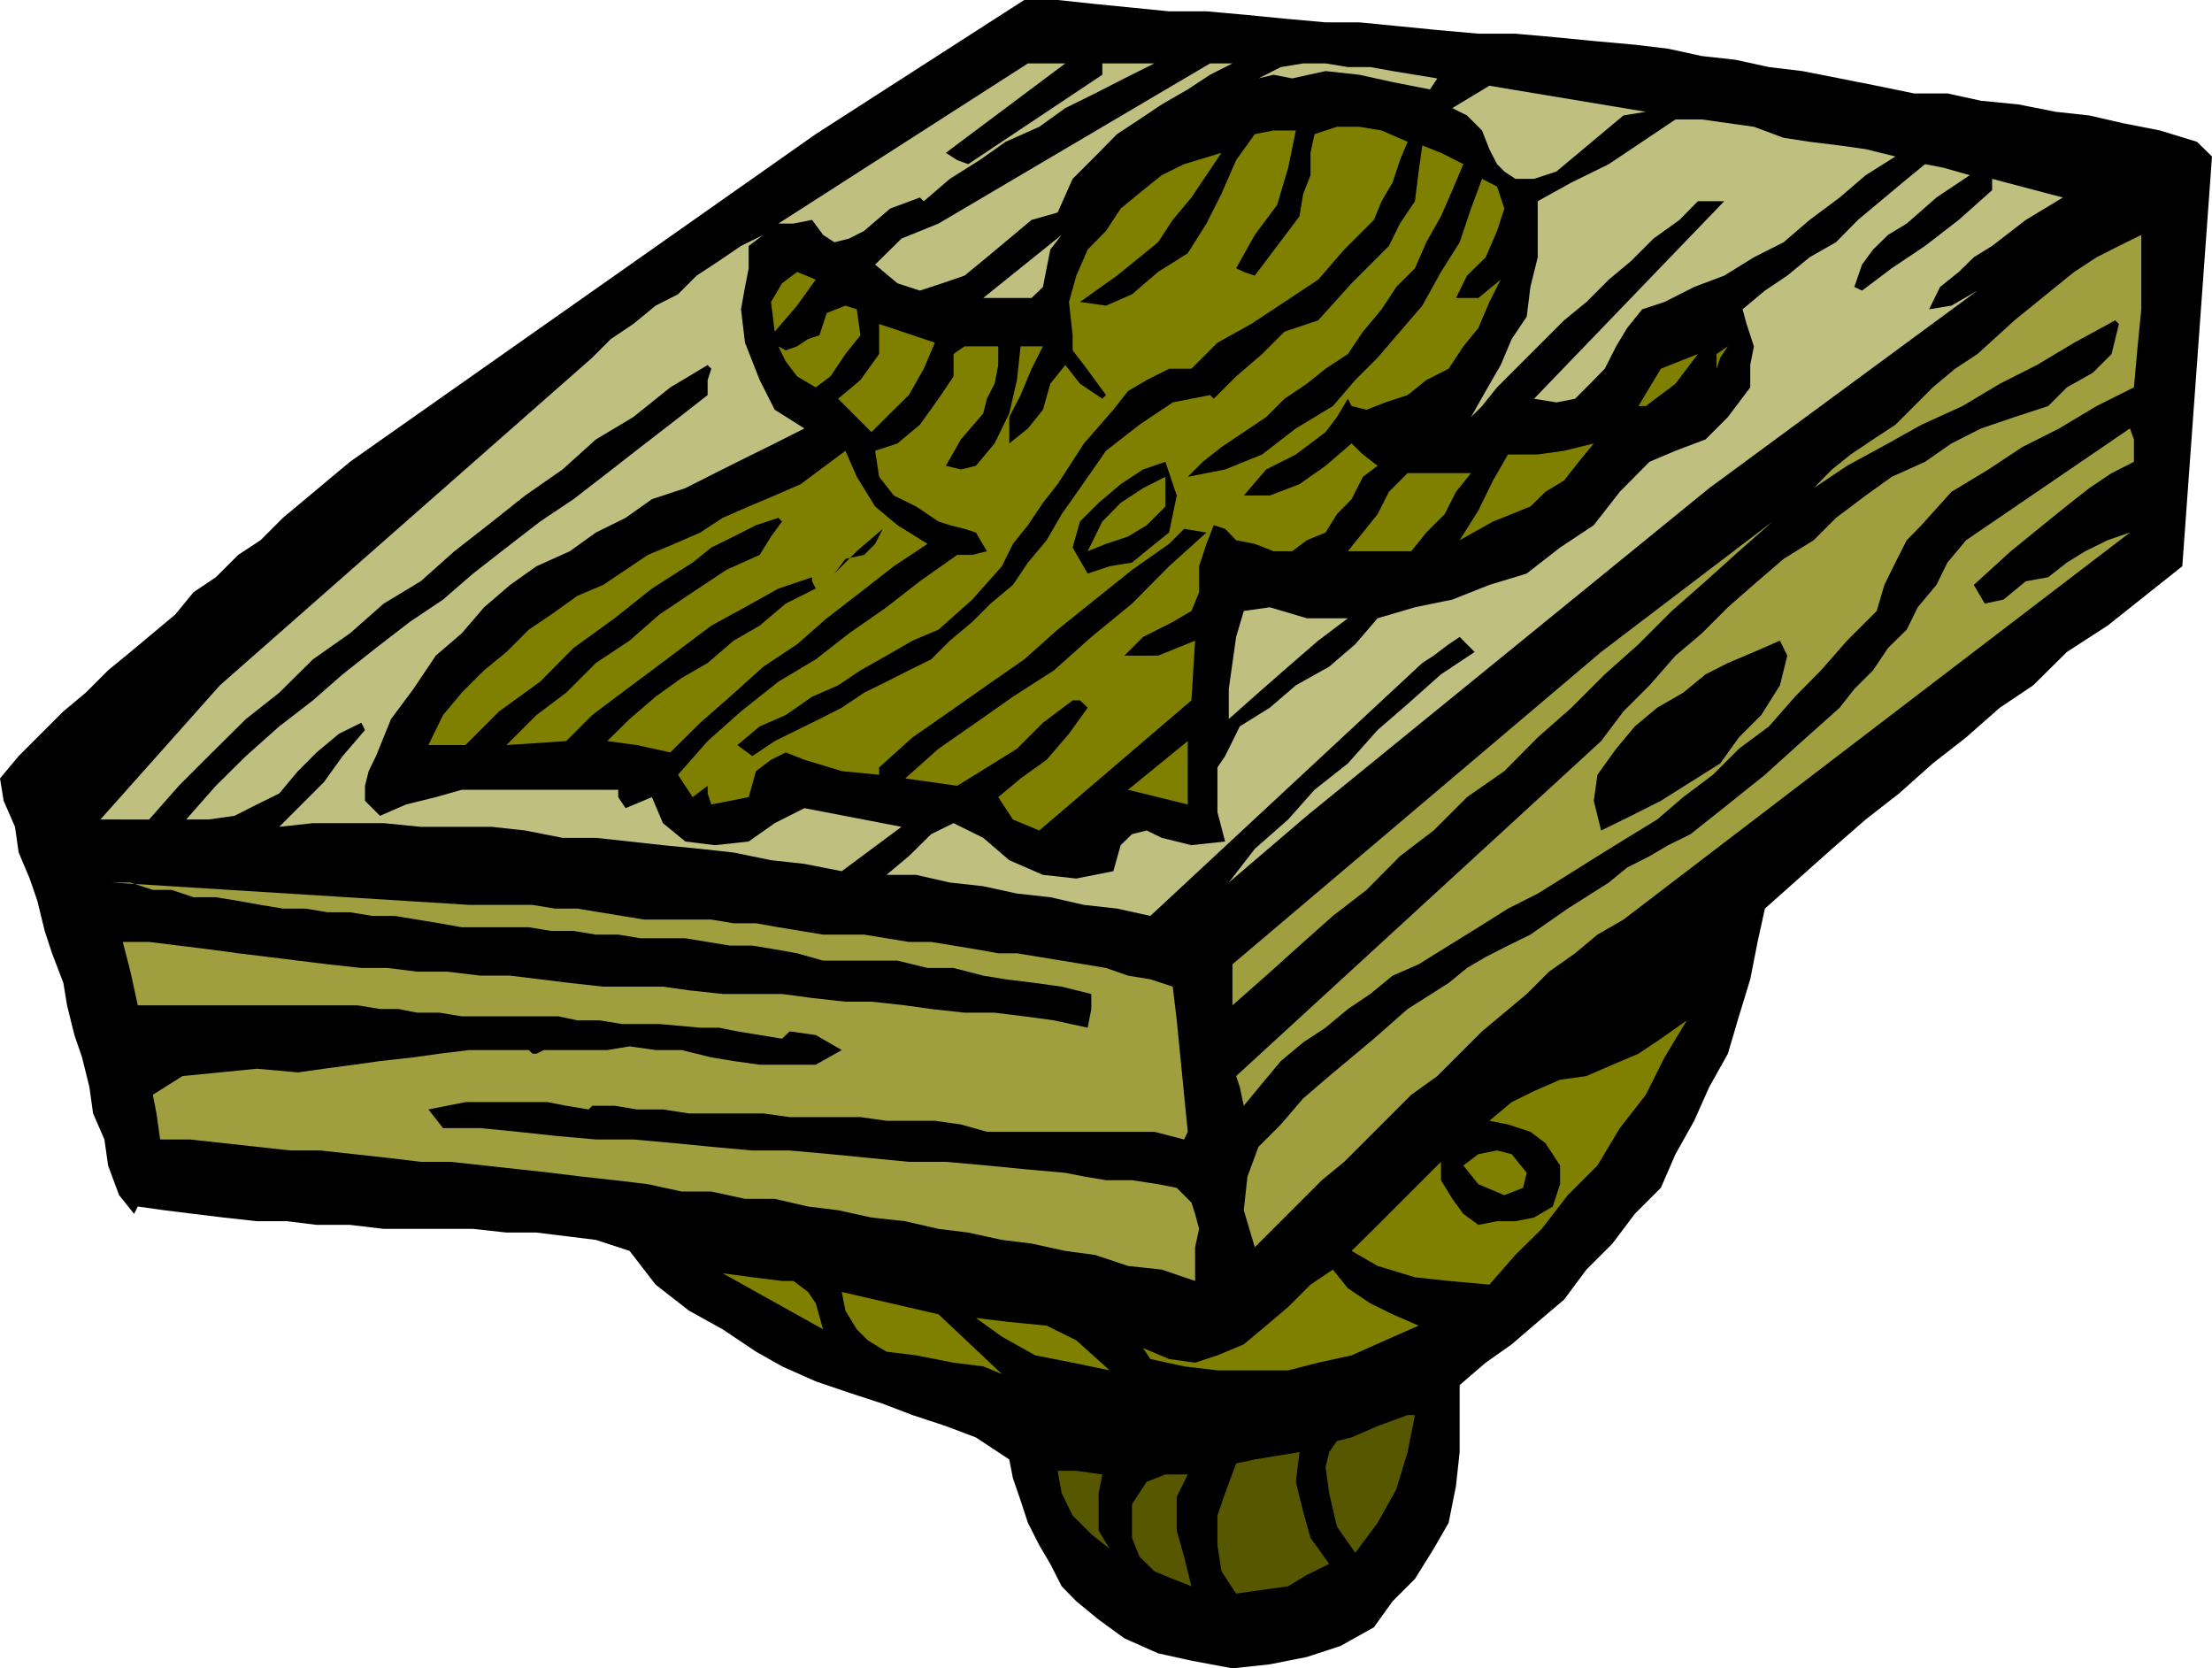
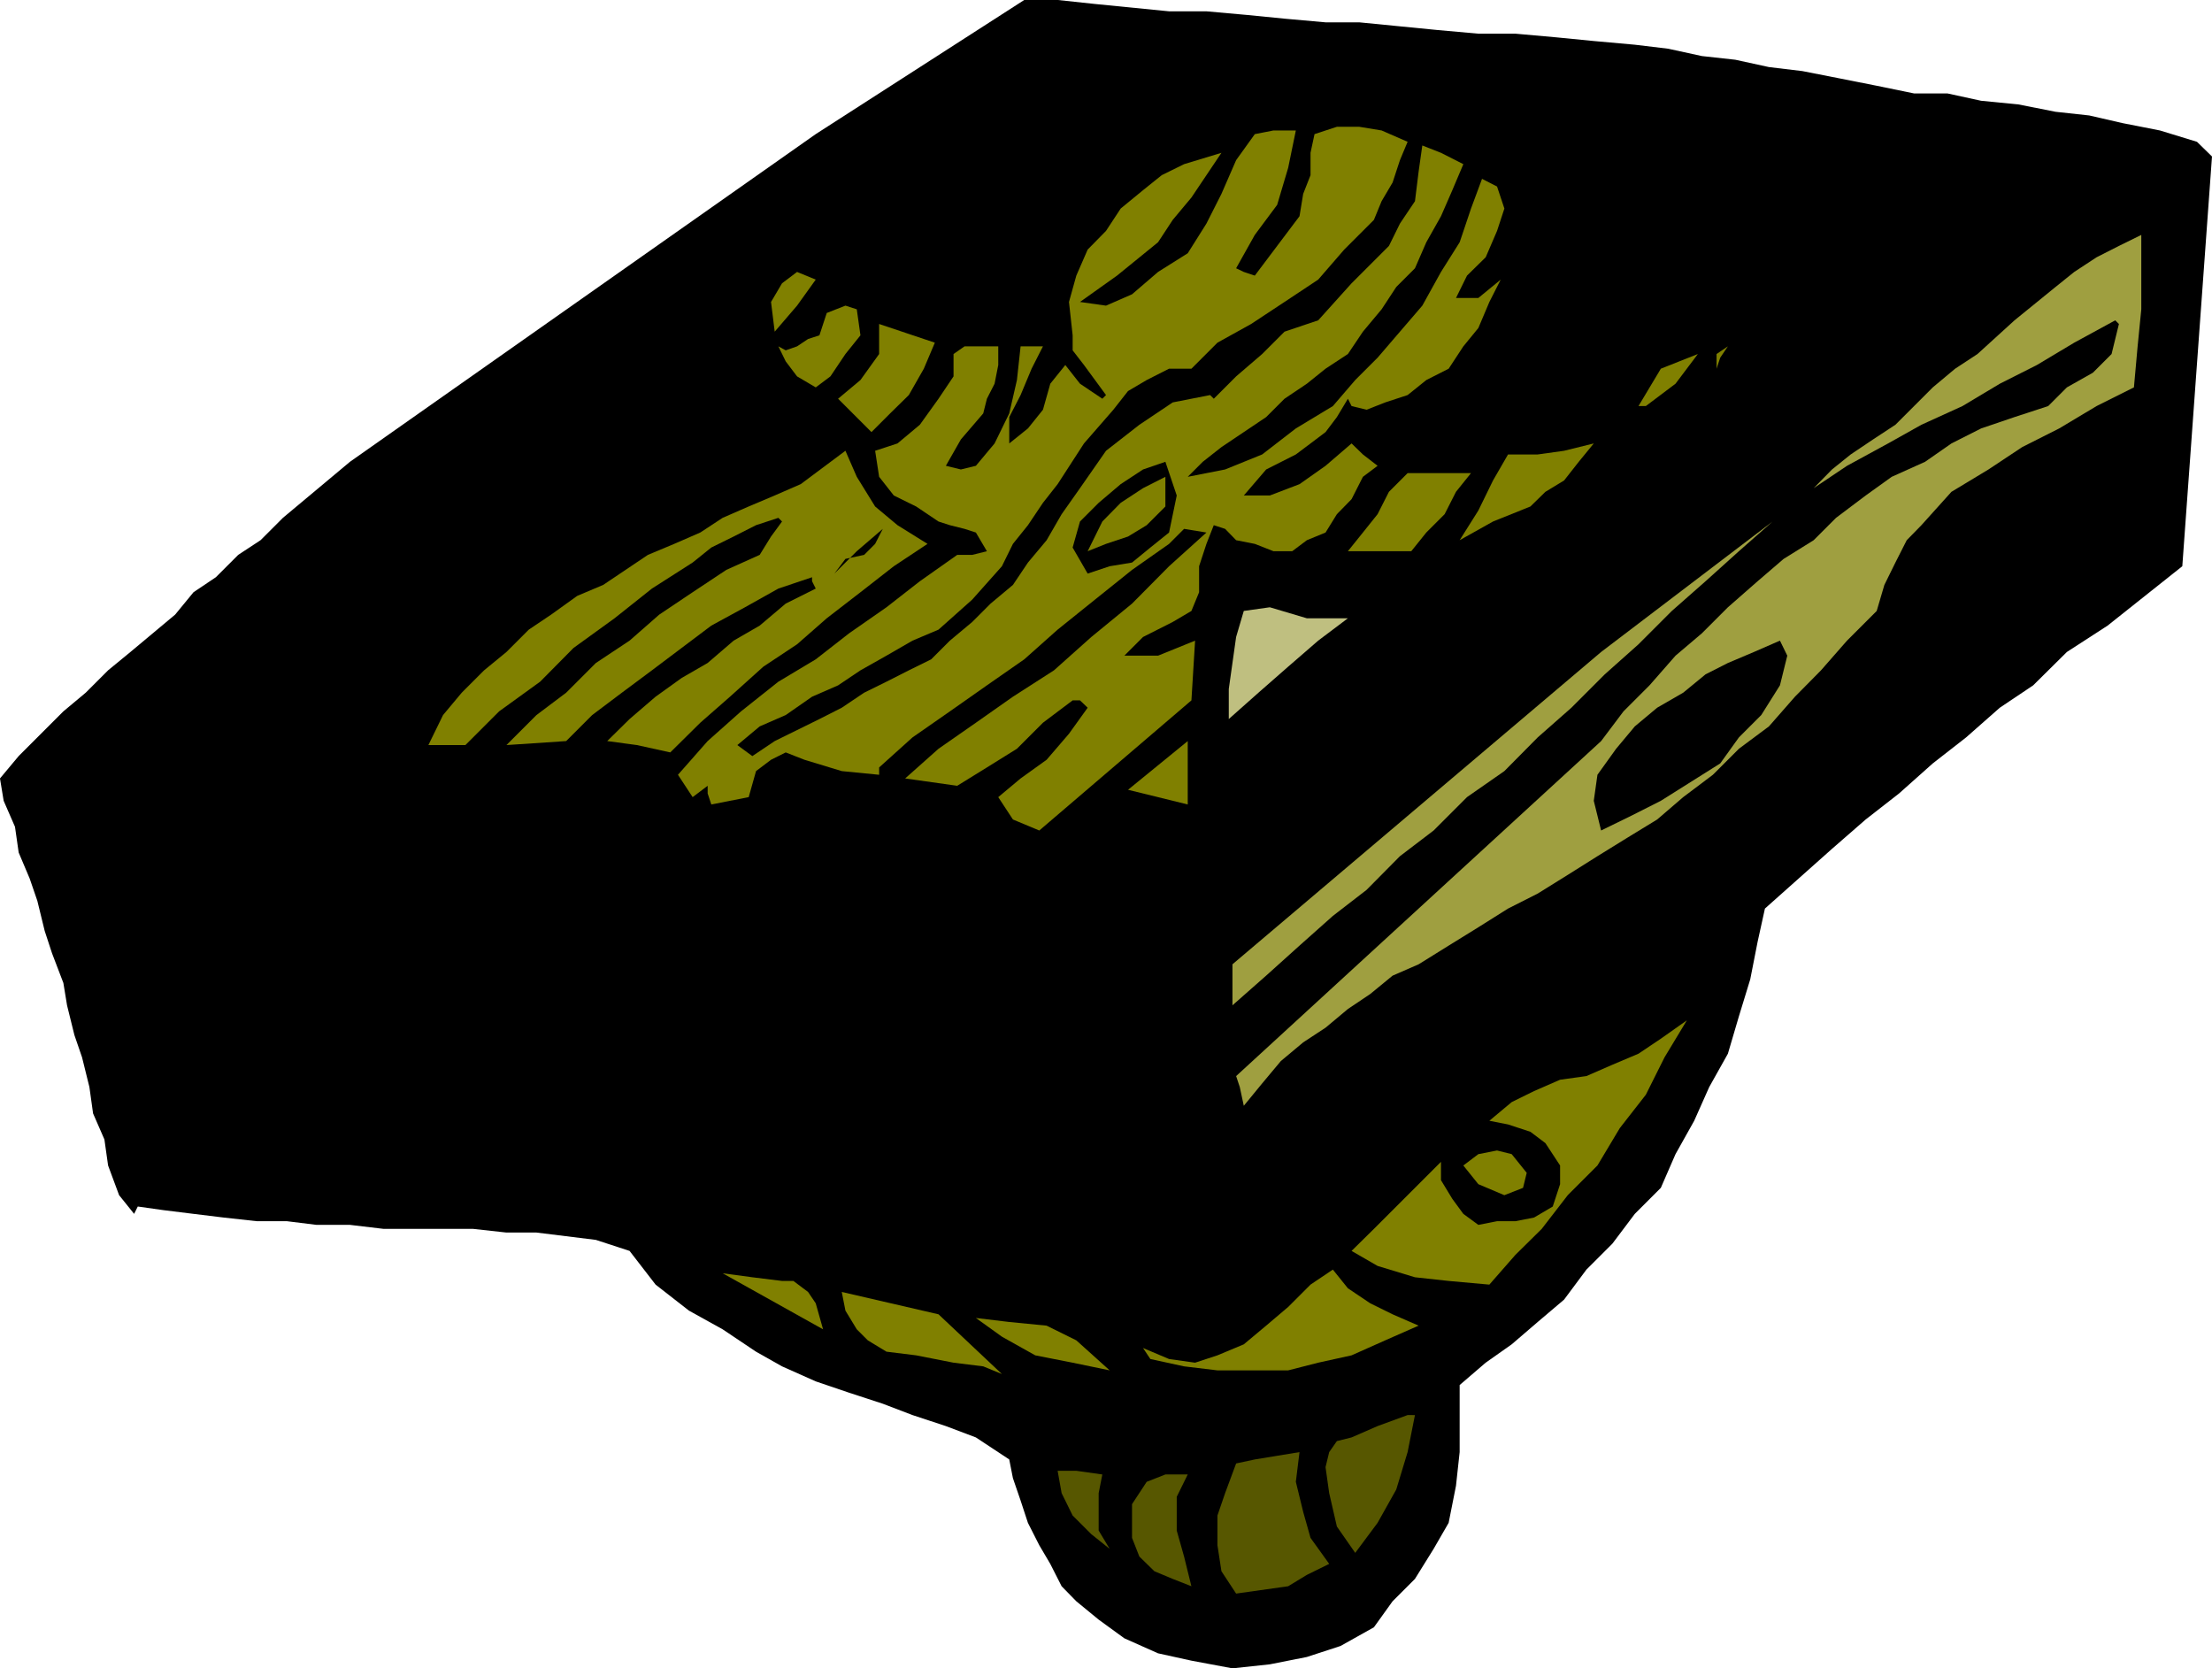
<svg xmlns="http://www.w3.org/2000/svg" height="480" viewBox="0 0 477.36 360" width="636.48">
  <path style="fill:#000" d="m411.758 250.593 7.2.864 7.272 1.584 7.2.792 7.272 1.584 7.2.864 8.064 1.584 7.992 1.584 8.064 1.656h7.2l7.272 1.584 8.064.792 7.992 1.584 7.272.792 7.2 1.656 8.064 1.584 7.992 2.448 3.24 3.168-6.408 88.416-8.064 6.408-8.064 6.408-8.784 5.688-7.272 7.2-7.2 4.824-7.272 6.408-7.2 5.616-7.272 6.48-7.2 5.616-7.272 6.336-7.2 6.408-7.272 6.48-1.584 7.2-1.584 8.064-2.448 7.992-2.376 8.064-4.032 7.2-3.24 7.272-4.032 7.2-3.168 7.272-5.616 5.616-4.824 6.408-5.616 5.616-4.824 6.48-5.688 4.824-5.616 4.824-5.616 3.96-5.616 4.824v14.472l-.792 7.272-1.584 7.992-3.24 5.616-4.032 6.48-4.824 4.824-4.032 5.616-7.2 4.032-7.272 2.376-7.992 1.584-8.064.864-8.856-1.656-7.2-1.584-7.272-3.24-5.544-4.032-4.824-3.96-3.168-3.24-2.448-4.824-2.376-4.032-2.448-4.824-1.584-4.824-1.656-4.824-.792-4.032-7.2-4.752-6.48-2.448-7.2-2.376-6.408-2.448-7.272-2.376-7.2-2.448-7.272-3.24-5.616-3.168-7.2-4.824-7.272-4.032-7.2-5.616-5.616-7.272-7.272-2.376-6.408-.792-6.408-.792h-6.48l-7.2-.792h-19.296l-7.272-.864h-7.2l-6.408-.792h-6.48l-7.2-.792-6.48-.792-6.408-.792-5.616-.792-.792 1.584-3.24-4.032-2.376-6.408-.792-5.616-2.448-5.616-.792-5.688-1.584-6.408-1.656-4.824-1.584-6.408-.792-4.824-2.448-6.408-1.584-4.824-1.584-6.48-1.656-4.824-2.376-5.616-.792-5.544-2.448-5.616-.792-4.824 4.032-4.824 4.824-4.824 4.824-4.824 4.824-4.032 4.824-4.824 4.824-3.96 4.824-4.032 4.824-4.032 3.96-4.824 4.824-3.24 4.824-4.824 4.824-3.168 4.824-4.824 4.824-4.032 4.824-4.032 4.824-4.032 100.512-70.704 45-28.944h7.2l8.064.864 7.992.792 7.992.792h8.064l8.856.792 7.992.792 8.856.792h7.272l8.784.864 8.064.792 8.856.792h7.992l8.856.792 8.064.792z" transform="translate(-58.958 -240.945)" />
-   <path style="fill:#bfbf80" d="m263.078 273.92 2.448 1.585 2.376.864 28.944-19.296v-2.448h11.232l-6.48 3.24-6.336 3.24-6.408 3.168-5.616 4.032-7.272 3.24-5.616 3.96-6.408 4.032-5.616 4.824-.864-.792-6.408 2.376-5.616 4.824-3.24 1.656-3.168.792-2.448-1.584-2.376-3.24-4.032.792h-3.24l53.856-34.56h8.064zm61.848-19.295-4.824 2.448-4.824 3.168-5.616 3.24-4.824 3.24-4.824 3.168-4.752 4.824-4.824 4.824-3.24 7.272-5.616 1.584-4.824 4.032-4.824 4.032-4.824 3.96-4.824 1.656-4.824 1.584-4.824-1.584-4.824-4.032 5.688-5.616 7.992-3.24 58.608-34.56zm42.624 5.615-8.064-1.583-7.2-1.584-7.272-.792-7.2 1.584-4.032-.792-3.24.792 4.824-2.448 4.824-.792h4.824l4.824.792h4.824l4.824.864 4.824.792 4.824.792zm46.584 4.825-4.824.792-4.824 4.032-4.824 4.032-4.824 4.032-4.824 1.584h-4.032l-2.376-1.584-1.584-1.584-1.656-3.24-1.584-4.032-3.24-3.24-3.168-1.584 7.992-4.824zm53.856 9.648-6.408 4.032-5.616 4.824-6.48 4.824-5.616 4.824-6.408 3.24-6.408 3.96-6.48 2.448-6.408 3.24-4.824 1.584-3.24 4.032-2.376 3.96-2.448 4.824-3.168 3.24-3.24 3.24-4.032.792-4.824-.792 41.04-42.624h-5.688l-3.96 4.032-5.616 4.032-4.824 4.824-4.824 4.032-4.824 4.824-4.824 3.96-4.824 4.824-4.824 4.824-4.824 4.824-3.24 4.032-2.376 2.376 3.168-5.616 3.24-5.616 2.376-5.616 3.24-4.824.792-6.408 1.584-6.408V284.36l7.272-4.032 8.064-3.96 7.2-4.824 7.2-4.824h5.688l5.616.792 5.616.792 6.408 2.376 5.616.864 6.48.792 5.616.792z" transform="translate(-58.958 -240.945)" />
  <path style="fill:olive" d="m338.606 269.097-1.656 8.064-2.376 7.992-4.824 6.48-4.032 7.2 1.656.792 2.376.792 4.824-6.408 4.824-6.408.792-4.824 1.584-4.032v-4.824l.864-4.032 4.824-1.584h4.824l4.824.792 5.616 2.448-1.656 3.96-1.584 4.824-2.376 4.032-1.656 4.032-6.408 6.408-5.616 6.48-7.272 4.824-7.2 4.752-7.272 4.032-5.616 5.616h-4.824l-4.824 2.448-4.032 2.376-3.168 4.032-6.336 7.272-5.688 8.784-3.168 4.032-3.24 4.824-3.24 4.032-2.376 4.824-6.408 7.2-7.272 6.48-5.616 2.376-5.616 3.24-5.616 3.168-4.824 3.24-5.616 2.448-5.688 3.96-5.616 2.448-4.824 4.032 3.24 2.376 4.824-3.24 4.824-2.376 4.824-2.376 4.824-2.448 4.824-3.24 4.824-2.376 4.824-2.448 4.824-2.376 4.032-4.032 4.824-4.032 3.96-3.96 4.824-4.032 3.24-4.824 4.032-4.824 3.24-5.616 3.96-5.616 5.616-8.064 7.2-5.616 7.2-4.824 8.064-1.584.792.792 4.824-4.824 5.616-4.824 4.824-4.824 7.272-2.448 7.2-7.992 8.064-8.064 2.376-4.824 3.24-4.824.792-6.408.792-5.616 4.032 1.584 4.824 2.448-2.376 5.616-2.448 5.616-3.168 5.616-2.448 5.616-4.032 4.032-3.168 4.824-4.032 4.824-3.24 4.824-4.824 3.168-4.032 3.24-4.824 3.24-3.96 3.96-4.824 3.24-4.824 3.24-4.032 3.168-3.24 3.24 8.064-1.584 7.992-3.24 7.272-5.616 7.992-4.824 4.824-5.616 4.824-4.824 4.824-5.616 4.824-5.616 4.032-7.272 4.032-6.408 2.448-7.272 2.376-6.408 3.24 1.656 1.584 4.752-1.584 4.824-2.448 5.688-4.032 3.96-2.376 4.824h4.824l4.824-3.96-2.448 4.824-2.376 5.616-3.24 3.96-3.168 4.824-4.824 2.448-4.032 3.24-4.824 1.584-4.032 1.584-3.24-.792-.792-1.584-2.376 3.96-2.448 3.24-3.24 2.448-3.168 2.376-6.408 3.24-4.824 5.616h5.616l6.408-2.448 5.616-3.96 5.616-4.824 2.448 2.376 3.168 2.448-3.168 2.376-2.448 4.824-3.168 3.24-2.448 3.96-4.032 1.656-3.168 2.376h-4.032l-4.032-1.584-4.032-.792-2.376-2.448-2.448-.792-1.584 4.032-1.584 4.824v5.616l-1.656 4.032-4.032 2.376-6.408 3.24-4.032 4.032h7.272l7.992-3.24-.792 12.888-32.832 28.08-5.688-2.376-3.168-4.824 4.824-4.032 5.616-4.032 4.824-5.616 4.032-5.616-1.656-1.584h-1.584l-6.408 4.824-5.616 5.616-6.48 4.032-6.408 3.96-11.232-1.584 7.2-6.408 8.064-5.616 7.992-5.616 8.856-5.688 8.064-7.2 8.784-7.2 7.992-8.064 8.064-7.272-4.824-.792-3.24 3.24-7.992 5.616-7.992 6.408-8.064 6.48-7.2 6.408-8.064 5.616-7.992 5.616-8.064 5.616-7.2 6.48v1.584l-8.064-.792-8.064-2.448-4.032-1.584-3.168 1.584-3.24 2.448-1.584 5.616-8.064 1.584-.792-2.376v-1.656l-3.24 2.448-3.168-4.824 6.408-7.272 7.2-6.408 8.064-6.408 8.064-4.824 7.2-5.616 8.064-5.616 7.2-5.616 8.064-5.688h3.24l3.168-.792-2.376-4.032-2.448-.792-3.168-.792-2.448-.792-4.824-3.24-4.824-2.376-3.168-4.032-.864-5.616 4.824-1.584 4.824-4.032 4.032-5.616 3.24-4.824v-4.824l2.376-1.656h7.272v4.032l-.792 4.032-1.656 3.24-.792 3.168-4.824 5.616-3.24 5.688 3.24.792 3.24-.792 4.032-4.824 3.168-6.48 1.656-7.2.792-7.272h4.824l-2.448 4.824-2.376 5.688-2.448 4.752v5.688l4.032-3.24 3.24-4.032 1.584-5.616 3.24-4.032 3.168 4.032 4.824 3.24.792-.792-2.376-3.24-2.376-3.24-2.448-3.168v-3.24l-.792-7.2 1.584-5.688 2.448-5.616 3.96-4.032 3.168-4.824 4.824-3.96 4.032-3.24 4.824-2.376 8.064-2.448-3.24 4.824-3.24 4.824-4.032 4.824-3.168 4.824-8.856 7.2-7.992 5.688 5.616.792 5.616-2.448 5.616-4.824 6.408-4.032 4.032-6.408 3.24-6.408 3.168-7.272 4.032-5.616 4.032-.792z" transform="translate(-58.958 -240.945)" />
-   <path style="fill:#bfbf80" d="m484.046 278.745-7.2 4.824-6.408 5.616-4.032 2.448-3.24 3.168-2.376 3.24-1.656 4.824 1.656.792 6.408-4.824 7.2-4.824 7.272-5.616 7.2-6.408v-2.448l15.264 4.032-7.992 4.824-7.272 5.616-3.96 2.448-3.24 3.168-4.032 3.24-2.376 4.824 4.824-.792 5.616-3.24-57.888 42.624-86.832 70.704-16.848 14.4 5.616-7.272 7.2-6.336 5.688-6.408 7.2-5.688 6.408-7.2 6.48-5.616 7.2-6.408 7.272-4.824-3.24-3.24-2.376 1.584-3.24 2.448-2.448 1.584-58.68 54.576-7.2-1.584-7.128-.792-7.272-1.656-7.2-.792-7.272-1.584-7.2-.792-7.272-1.656h-6.408l4.824-4.032 4.824-4.752 4.824-2.376 6.408 3.168 5.616 4.824 7.272 3.168 7.2.792 7.992-1.584 1.584-5.616 2.448-2.376 3.168-.792 3.24 1.584 6.408 1.584 7.272-.792-1.656-6.336v-9.648l1.656-2.448 3.168-6.408 6.48-4.032 5.616-4.824 7.2-4.032 5.616-4.824 4.824-5.616 8.064-2.376 8.064-1.656 7.992-3.168 8.064-2.448 7.2-5.616 7.272-4.824 5.616-7.2 6.408-6.48 5.616-2.376 6.48-2.448 4.824-4.824 4.824-6.408v-4.824l.792-4.032-1.584-4.824-.864-3.168 4.824-4.032 4.824-3.24 4.824-3.96 5.688-3.24 4.752-4.824 4.824-4.032 4.824-4.032 4.824-3.96 4.032.792zm-260.352 12.888-3.168 2.376v4.824l-.792 4.032-.864 4.824.864 7.2 3.168 8.064 3.24 6.408 6.408 4.032-6.408 3.24-6.408 3.168-6.48 3.24-6.408 3.24-7.2 2.376-5.688 4.032-6.408 3.168-5.616 4.032-7.2 3.24-5.688 4.032-5.616 4.824-4.824 5.616-5.616 4.824-4.824 7.2-4.824 6.48-3.24 7.992-1.584 3.24-.792 3.168v3.24l3.24 3.24 5.616-2.448 6.408-1.584 5.616-1.584h33.768v1.584l1.584 2.376 5.688-2.376 2.376 5.616 4.824 3.96 6.408.792 7.272-.792 5.616-3.96 6.408-3.24 20.952 4.032-12.888 9.576-8.064-1.584-7.2-.792-8.064-1.656-7.2-.792-8.064-.792-7.2-.792-7.272-.792h-7.2l-8.064-1.584-7.2-.792H149.75l-7.992-.792h-15.264l-7.272.792 4.824-4.824 4.824-4.824 4.032-5.616 4.824-5.616-.792-1.584-4.824 2.376-4.824 4.032-4.032 4.032-4.032 4.824-4.824 2.376-4.824 2.448-5.616.792h-4.824l6.408-7.272 6.48-6.408 7.2-6.408 7.272-5.616 6.408-5.616 7.2-5.688 7.272-5.616 7.2-4.824 6.48-5.616 7.2-5.616 7.272-5.616 7.2-4.824 7.272-5.616 7.2-5.616 7.272-5.616 7.2-5.616v-3.24l.792-2.448-.792-.792-8.064 4.824-7.992 6.408-8.064 4.824-7.2 6.48-8.064 5.616-8.064 6.408-7.2 5.616-7.272 6.48-7.992 4.824-7.272 6.408-7.992 5.616-7.272 7.2-7.2 5.688-7.272 7.2-7.2 7.2-6.408 7.272H80.63l25.776-28.944 80.352-70.704 4.032-4.032 4.824-3.24 4.824-3.96 4.824-2.448 4.032-4.032 4.824-3.168 4.752-3.24zm57.888 13.607h-10.44l16.92-13.607-2.448 3.168-.792 4.032-.792 4.032z" transform="translate(-58.958 -240.945)" />
  <path style="fill:#9f9f40" d="m519.47 324.537-8.064 4.032-8.064 4.824-7.992 4.032-7.272 4.824-7.992 4.824-6.48 7.2-3.168 3.24-2.448 4.824-2.376 4.824-1.656 5.616-6.408 6.408-5.616 6.408-5.616 5.688-5.616 6.408-6.48 4.824-5.616 5.616-6.408 4.824-5.616 4.824-6.48 3.96-6.408 3.96-6.408 4.032-6.48 4.032-6.408 3.24-6.408 4.032-6.408 3.96-6.48 4.032-5.616 2.448-4.824 3.96-4.824 3.24-4.824 4.032-4.824 3.168-4.824 4.032-4.032 4.824-3.96 4.824-.864-4.032-.792-2.376 78.768-72.288 4.824-6.408 5.616-5.616 5.616-6.408 5.688-4.824 5.616-5.616 6.408-5.616 5.616-4.824 6.48-4.032 4.824-4.824 6.408-4.824 5.616-4.032 7.2-3.24 5.688-3.96 6.408-3.24 7.2-2.448 7.272-2.376 4.032-4.032 5.616-3.168 4.032-4.032 1.584-6.48-.792-.792-8.856 4.824-8.064 4.824-7.992 4.032-8.064 4.824-8.856 4.032-7.2 4.032-8.856 4.824-7.2 4.824 3.96-4.032 4.032-3.24 4.824-3.24 4.824-3.168 4.032-4.032 4.032-4.032 4.824-4.032 4.824-3.168 7.992-7.272 8.856-7.2 4.032-3.24 4.824-3.168 4.824-2.448 4.824-2.376v16.056l-.792 7.992z" transform="translate(-58.958 -240.945)" />
  <path style="fill:olive" d="m234.998 301.28-4.032 5.617-4.824 5.616-.792-6.408 2.376-4.032 3.24-2.448zm9.648 12.025-3.24 4.032-3.24 4.824-3.168 2.376-4.032-2.376-2.448-3.24-1.584-3.24 1.584.864 2.448-.864 2.376-1.584 2.448-.792 1.584-4.824 4.032-1.584 2.448.792zm16.056 1.584-2.376 5.616-3.24 5.688-4.032 3.96-4.032 4.032-7.2-7.2 4.824-4.032 4.032-5.616v-6.48zm171.144.791-1.656 2.449-.792 2.376v-3.168zm-6.48 1.657-4.824 6.408-6.408 4.824h-1.584l4.824-8.064z" transform="translate(-58.958 -240.945)" />
-   <path style="fill:#9f9f40" d="m519.47 340.593-4.824 2.448-4.824 3.24-4.032 3.168-4.032 3.24-8.856 7.2-7.992 7.272 2.376 4.032 4.032-.864 4.824-3.96 4.824-.864 4.032-3.168 3.96-2.448 4.824-2.376 4.824-1.656-109.296 83.52-5.616 3.24-4.824 4.032-5.616 3.96-4.824 4.824-4.824 4.032-4.824 4.032-4.824 4.824-4.824 4.824-5.616 4.032-4.824 4.824-4.824 4.824-4.824 4.824-4.824 3.96-4.824 4.824-4.824 4.824-4.824 4.824-2.376-7.992.792-7.272 2.376-6.408 4.824-4.824 4.824-5.616 5.616-4.824 4.824-4.032 4.824-4.032 7.272-6.408 8.856-5.616 3.96-3.24 4.032-2.376 4.824-2.448 4.824-2.376 8.064-5.616 8.856-5.616 3.96-3.24 4.824-2.448 4.032-2.376 4.824-2.376 8.064-6.408 7.992-6.408 8.064-7.272 8.064-7.2 3.168-4.032 4.032-4.032 3.24-4.824 4.032-3.96 2.376-4.824 4.032-4.824 2.376-4.824 4.032-4.824 35.352-24.12.864 2.376z" transform="translate(-58.958 -240.945)" />
  <path style="fill:olive" d="m402.902 336.633-3.24 3.96-3.168 4.032-4.032 2.448-3.24 3.168-8.064 3.24-7.2 4.032 4.032-6.408 3.168-6.48 3.24-5.616h6.408l5.688-.792zm-143.784 21.672-7.272 4.824-7.2 5.616-7.272 5.616-6.408 5.616-7.272 4.824-7.2 6.48-6.408 5.616-6.48 6.408-7.2-1.584-6.408-.864 4.824-4.752 5.616-4.824 5.616-4.032 5.616-3.24 5.616-4.824 5.616-3.24 5.616-4.752 6.48-3.24-.792-1.584v-.864l-7.272 2.448-7.2 4.032-7.272 3.96-6.408 4.824-6.408 4.824-6.48 4.824-6.408 4.824-5.616 5.616-12.888.864 6.48-6.48 6.408-4.824 6.408-6.408 7.272-4.824 6.408-5.616 7.2-4.824 7.272-4.824 7.2-3.24 2.448-3.96 2.376-3.24-.792-.792-4.824 1.584-4.824 2.448-4.824 2.376-4.032 3.24-8.784 5.616-8.064 6.408-8.856 6.408-7.2 7.272-8.856 6.408-7.272 7.272h-7.992l3.168-6.48 4.032-4.824 4.824-4.824 4.824-3.96 4.824-4.824 4.824-3.24 5.616-4.032 5.616-2.376 4.824-3.24 4.824-3.24 5.688-2.376 5.616-2.448 4.824-3.168 5.616-2.448 5.616-2.376 5.616-2.448 9.648-7.2 2.448 5.616 3.96 6.408 4.824 4.032z" transform="translate(-58.958 -240.945)" />
  <path style="fill:#000" d="m311.246 355.857-4.032 3.24-3.96 3.24-4.824.792-4.752 1.584-3.24-5.616 1.584-5.616 4.032-4.032 4.752-4.032 4.824-3.168 4.824-1.656 2.448 7.272z" transform="translate(-58.958 -240.945)" />
  <path style="fill:olive" d="m376.406 343.04-3.24 4.033-2.448 4.824-3.96 3.96-3.24 4.032h-13.68l3.24-4.032 3.168-3.96 2.448-4.824 4.032-4.032h5.616zm-65.952 7.2-4.032 4.033-4.032 2.448-4.752 1.584-3.96 1.584 3.168-6.408 3.96-4.032 4.824-3.168 4.824-2.448v2.448z" transform="translate(-58.958 -240.945)" />
  <path style="fill:#9f9f40" d="M324.926 457.88v-8.855l79.56-67.392 37.008-28.152-7.272 6.408-7.2 6.48-7.272 6.408-7.2 7.2-7.272 6.48-7.2 7.2-7.272 6.408-7.2 7.272-8.064 5.616-7.2 7.2-7.272 5.544-7.2 7.272-7.272 5.616-7.2 6.408-7.2 6.48z" transform="translate(-58.958 -240.945)" />
  <path style="fill:#000" d="m249.47 355.065-1.656 3.24-2.376 2.376-4.032.864-2.376 3.168 4.824-4.824z" transform="translate(-58.958 -240.945)" />
  <path style="fill:#bfbf80" d="m349.838 374.36-6.408 4.825-6.48 5.616-6.408 5.616-6.408 5.688v-6.48l.792-5.616.792-5.616 1.656-5.616 5.616-.792 7.992 2.376z" transform="translate(-58.958 -240.945)" />
  <path style="fill:#000" d="m444.662 382.425-1.584 6.408-4.032 6.408-4.824 4.824-4.032 5.616-6.408 4.032-6.408 4.032-6.408 3.24-6.48 3.168-1.584-6.408.792-5.616 4.032-5.616 4.032-4.824 4.824-4.032 5.616-3.24 4.824-3.96 4.824-2.448 5.616-2.376 5.616-2.448z" transform="translate(-58.958 -240.945)" />
  <path style="fill:olive" d="m302.39 411.369 12.888-10.512v13.68z" transform="translate(-58.958 -240.945)" />
-   <path style="fill:#9f9f40" d="M160.262 436.209h13.608l4.824.792h4.824l4.824.792 4.824.792 4.824.792h14.472l4.824.792h4.824l4.824.864 4.824.792 4.824.792h8.856l4.824.792 4.824.792h4.824l4.824.792 4.824.792 4.824.864h4.032l4.824.792 4.824.792 4.824.792 4.752.792 4.752 1.656 4.824.792 4.824 1.584.864 7.272.792 7.992.792 8.064.792 7.992-.792 1.656-6.408-1.656h-36.144l-5.616-1.584-5.616-.792h-10.44l-5.616-.792h-15.264l-5.688-.792h-16.056l-5.616-.864h-5.616l-4.824-.792h-4.824l-.792.792-4.824-.792-4.032-.792h-17.712l-7.992 1.584 3.168 4.032h8.064l8.064.792 7.992.864 8.856.792h8.064l8.856.792 7.992.792 8.856.792h8.064l8.784.792 8.064.792 8.856.864h7.992l8.856.792 8.064.792 8.856.792 4.032.792 4.752.792h5.616l5.616.864 4.032.792 3.168 3.168.792 2.448.864 3.24-.864 3.96v7.272l-7.2-2.448-7.272-.792-7.128-2.376-6.408-.864-7.272-1.584-6.408-.792-7.272-1.584-6.408-.792-7.2-1.656-7.272-.792-7.2-1.584-6.48-.792-7.2-1.656h-6.408l-7.272-1.584h-6.408l-7.272-1.584-7.2-.864-7.272-.792-6.408-.792-7.2-.792-7.272-.792-7.2-.792h-6.48l-7.2-.864-7.2-.792-7.272-.792h-6.408l-7.272-.792-7.2-.792-7.272-.792h-6.408l-.792-5.616-.792-4.032 6.408-4.032 8.064-.792 7.992-.792 8.856.792 5.616-.792 6.48-.864 5.616-.792 7.2-.792 5.616-.792 6.48-.792h12.816l.792.792h.864l1.584-.792h13.68l4.824-.792 5.616.792h5.616l6.408 1.584 4.824.792 5.616.792h12.096l5.616-3.168-5.616-3.24-5.616-.792-1.656 1.584-4.824-.792-4.824-.792-3.96-.792h-4.032l-8.856-.792h-8.064l-4.824-.792h-4.824l-4.032-.864h-20.88l-4.824-.792h-4.824l-4.032-.792h-3.96l-4.824-.792H88.694l-1.584-7.272-1.656-6.408h5.688l6.408.792 6.408.792 6.408.864 6.48.792 6.408.792 6.408.792 7.272.792h5.616l6.408.792h6.48l7.2.864h6.408l6.48.792 6.408.792 7.2.792h12.888l5.616.792 7.272.792h12.816l6.48.864 7.2.792h5.616l7.272.792 5.616.792 7.2.792h6.48l6.408.792 6.408.864 7.272 1.584.792-4.032v-3.24l-6.408-1.584-5.688-.792-6.408-.792-4.824-.792-6.408-1.656h-5.616l-6.48-1.584h-16.056l-5.616-1.584-4.824-.864-4.824-.792h-4.824l-4.824-.792-4.824-.792h-9.648l-4.824-.792h-4.824l-4.824-.792h-4.824l-4.824-.792h-14.472l-4.824-.864-4.824-.792-4.824-.792h-4.824l-4.824-.792h-4.824l-4.824-.792h-4.824l-4.824-.792-4.824-.864-4.824-.792h-4.824l-4.752-1.584h-4.032l-4.824-1.584h-4.032z" transform="translate(-58.958 -240.945)" />
  <path style="fill:#bfbf80" d="m322.55 432.177-4.032 4.032z" transform="translate(-58.958 -240.945)" />
  <path style="fill:olive" d="m380.366 518.145-8.784-.792-7.272-.792-8.064-2.448-5.616-3.24 4.824-4.752 4.824-4.824 4.824-4.824 4.824-4.824v3.96l2.448 4.032 2.376 3.24 3.24 2.376 4.032-.792h3.96l4.032-.792 4.032-2.376 1.584-4.824v-4.032l-3.168-4.824-3.24-2.448-4.824-1.584-4.032-.792 4.824-4.032 4.824-2.376 5.616-2.448 5.688-.792 5.616-2.448 5.616-2.376 4.824-3.24 5.616-3.96-4.824 7.992-4.032 8.064-5.616 7.2-4.824 8.064-6.408 6.408-5.616 7.272-5.688 5.616z" transform="translate(-58.958 -240.945)" />
  <path style="fill:olive" d="m388.43 494.025-.792 3.24-4.032 1.584-5.616-2.376-3.24-4.032 3.24-2.448 4.032-.792 3.168.792zM365.102 527l-7.2 3.169-7.272 3.24-7.2 1.584-6.48 1.656h-15.264l-7.2-.864-7.272-1.584-1.584-2.376 5.616 2.376 5.616.792 4.824-1.584 5.688-2.376 4.824-4.032 4.752-4.032 4.824-4.824 4.824-3.24 3.24 4.032 4.824 3.24 4.824 2.376zm-128.52.793-21.672-12.096 6.408.864 6.408.792h2.448l3.168 2.376 1.656 2.448zm38.592 9.647-4.032-1.655-6.408-.792-8.064-1.584-6.408-.792-4.032-2.448-2.376-2.376-2.448-4.032-.792-4.032 20.88 4.824zm23.256-.791-7.992-1.656-8.064-1.584-7.2-4.032-5.616-4.032 7.2.864 8.064.792 6.408 3.168z" transform="translate(-58.958 -240.945)" />
  <path style="fill:#575700" d="m364.31 546.297-1.584 7.992-2.448 8.064-4.032 7.2-4.824 6.48-3.96-5.688-1.656-7.2-.792-5.616.792-3.24 1.656-2.376 3.168-.792 5.616-2.448 6.48-2.376zm-24.912 7.992-.792 6.408 1.584 6.48 1.584 5.616 4.032 5.616-4.824 2.376-4.032 2.448-5.616.792-5.616.792-3.168-4.824-.864-5.616v-6.408l1.656-4.824 2.376-6.408 4.032-.864 4.824-.792zm-42.552 4.824-.792 4.032v8.064l2.376 3.96-3.96-3.168-4.032-4.032-2.376-4.824-.864-4.824h4.032zm18.432 0-2.376 4.824v7.272l1.584 5.616 1.584 6.408-4.032-1.584-3.96-1.656-3.24-3.168-1.584-4.032v-7.272l3.168-4.824 4.032-1.584z" transform="translate(-58.958 -240.945)" />
</svg>